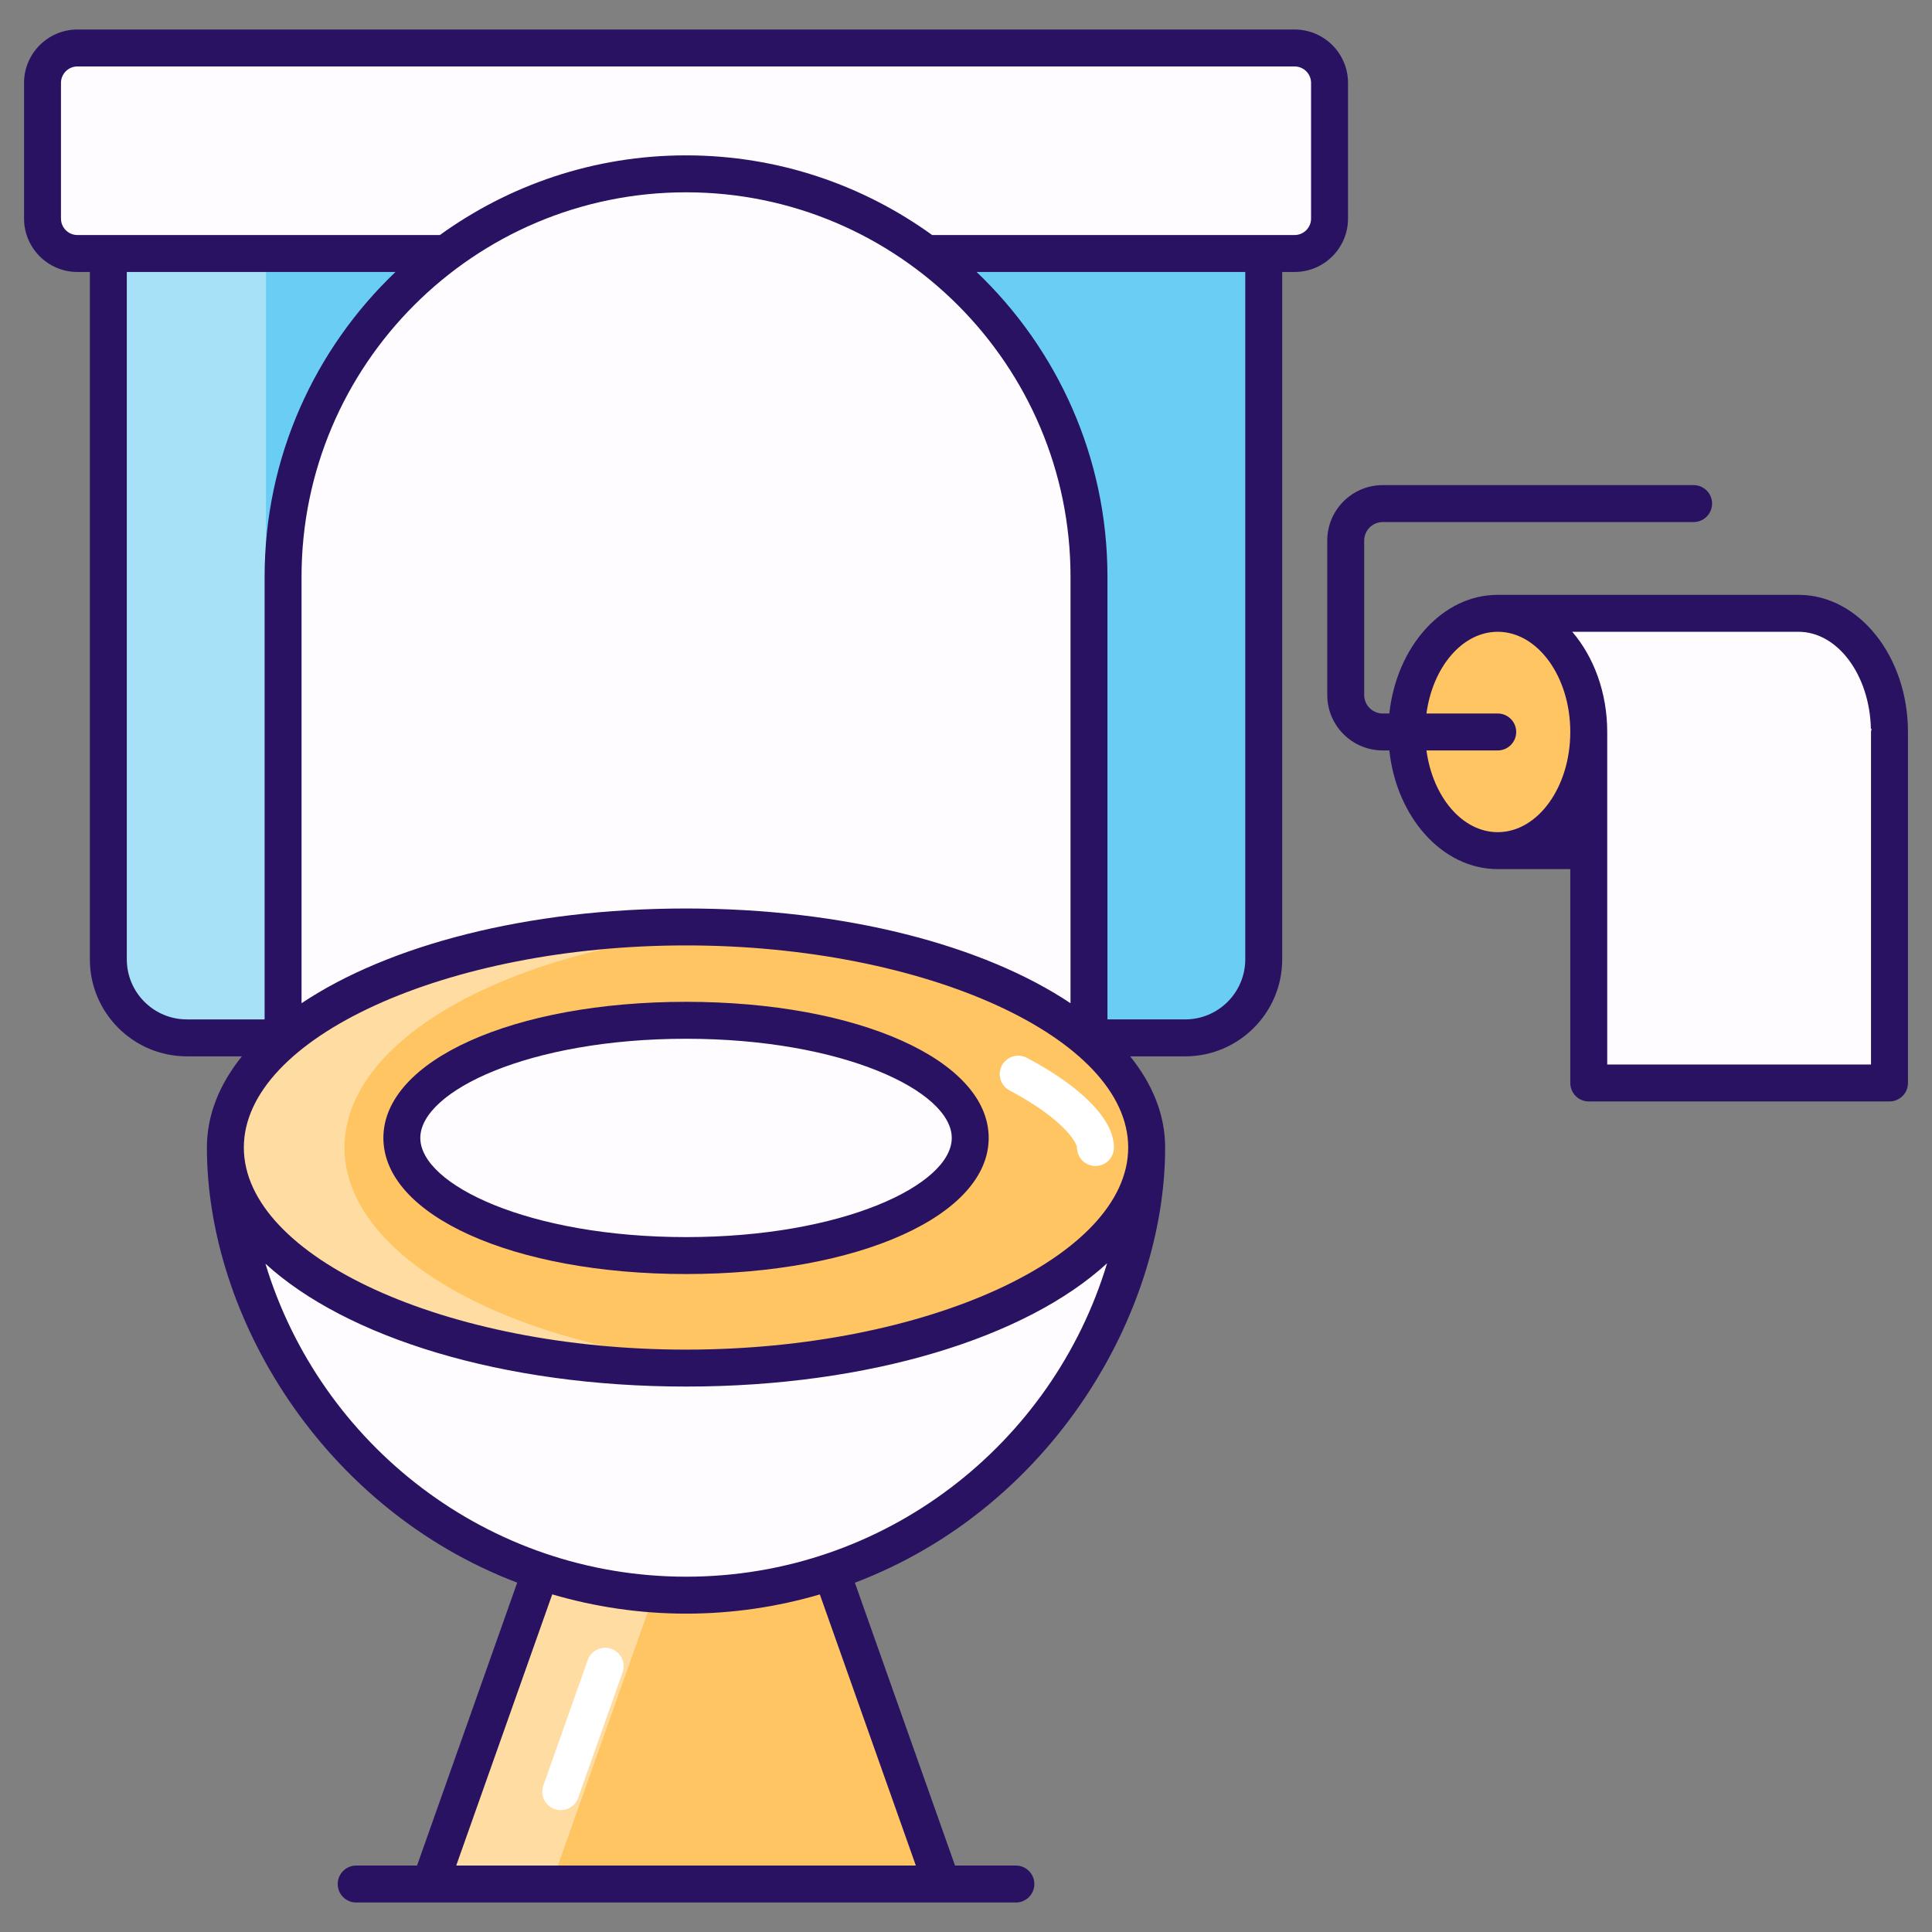
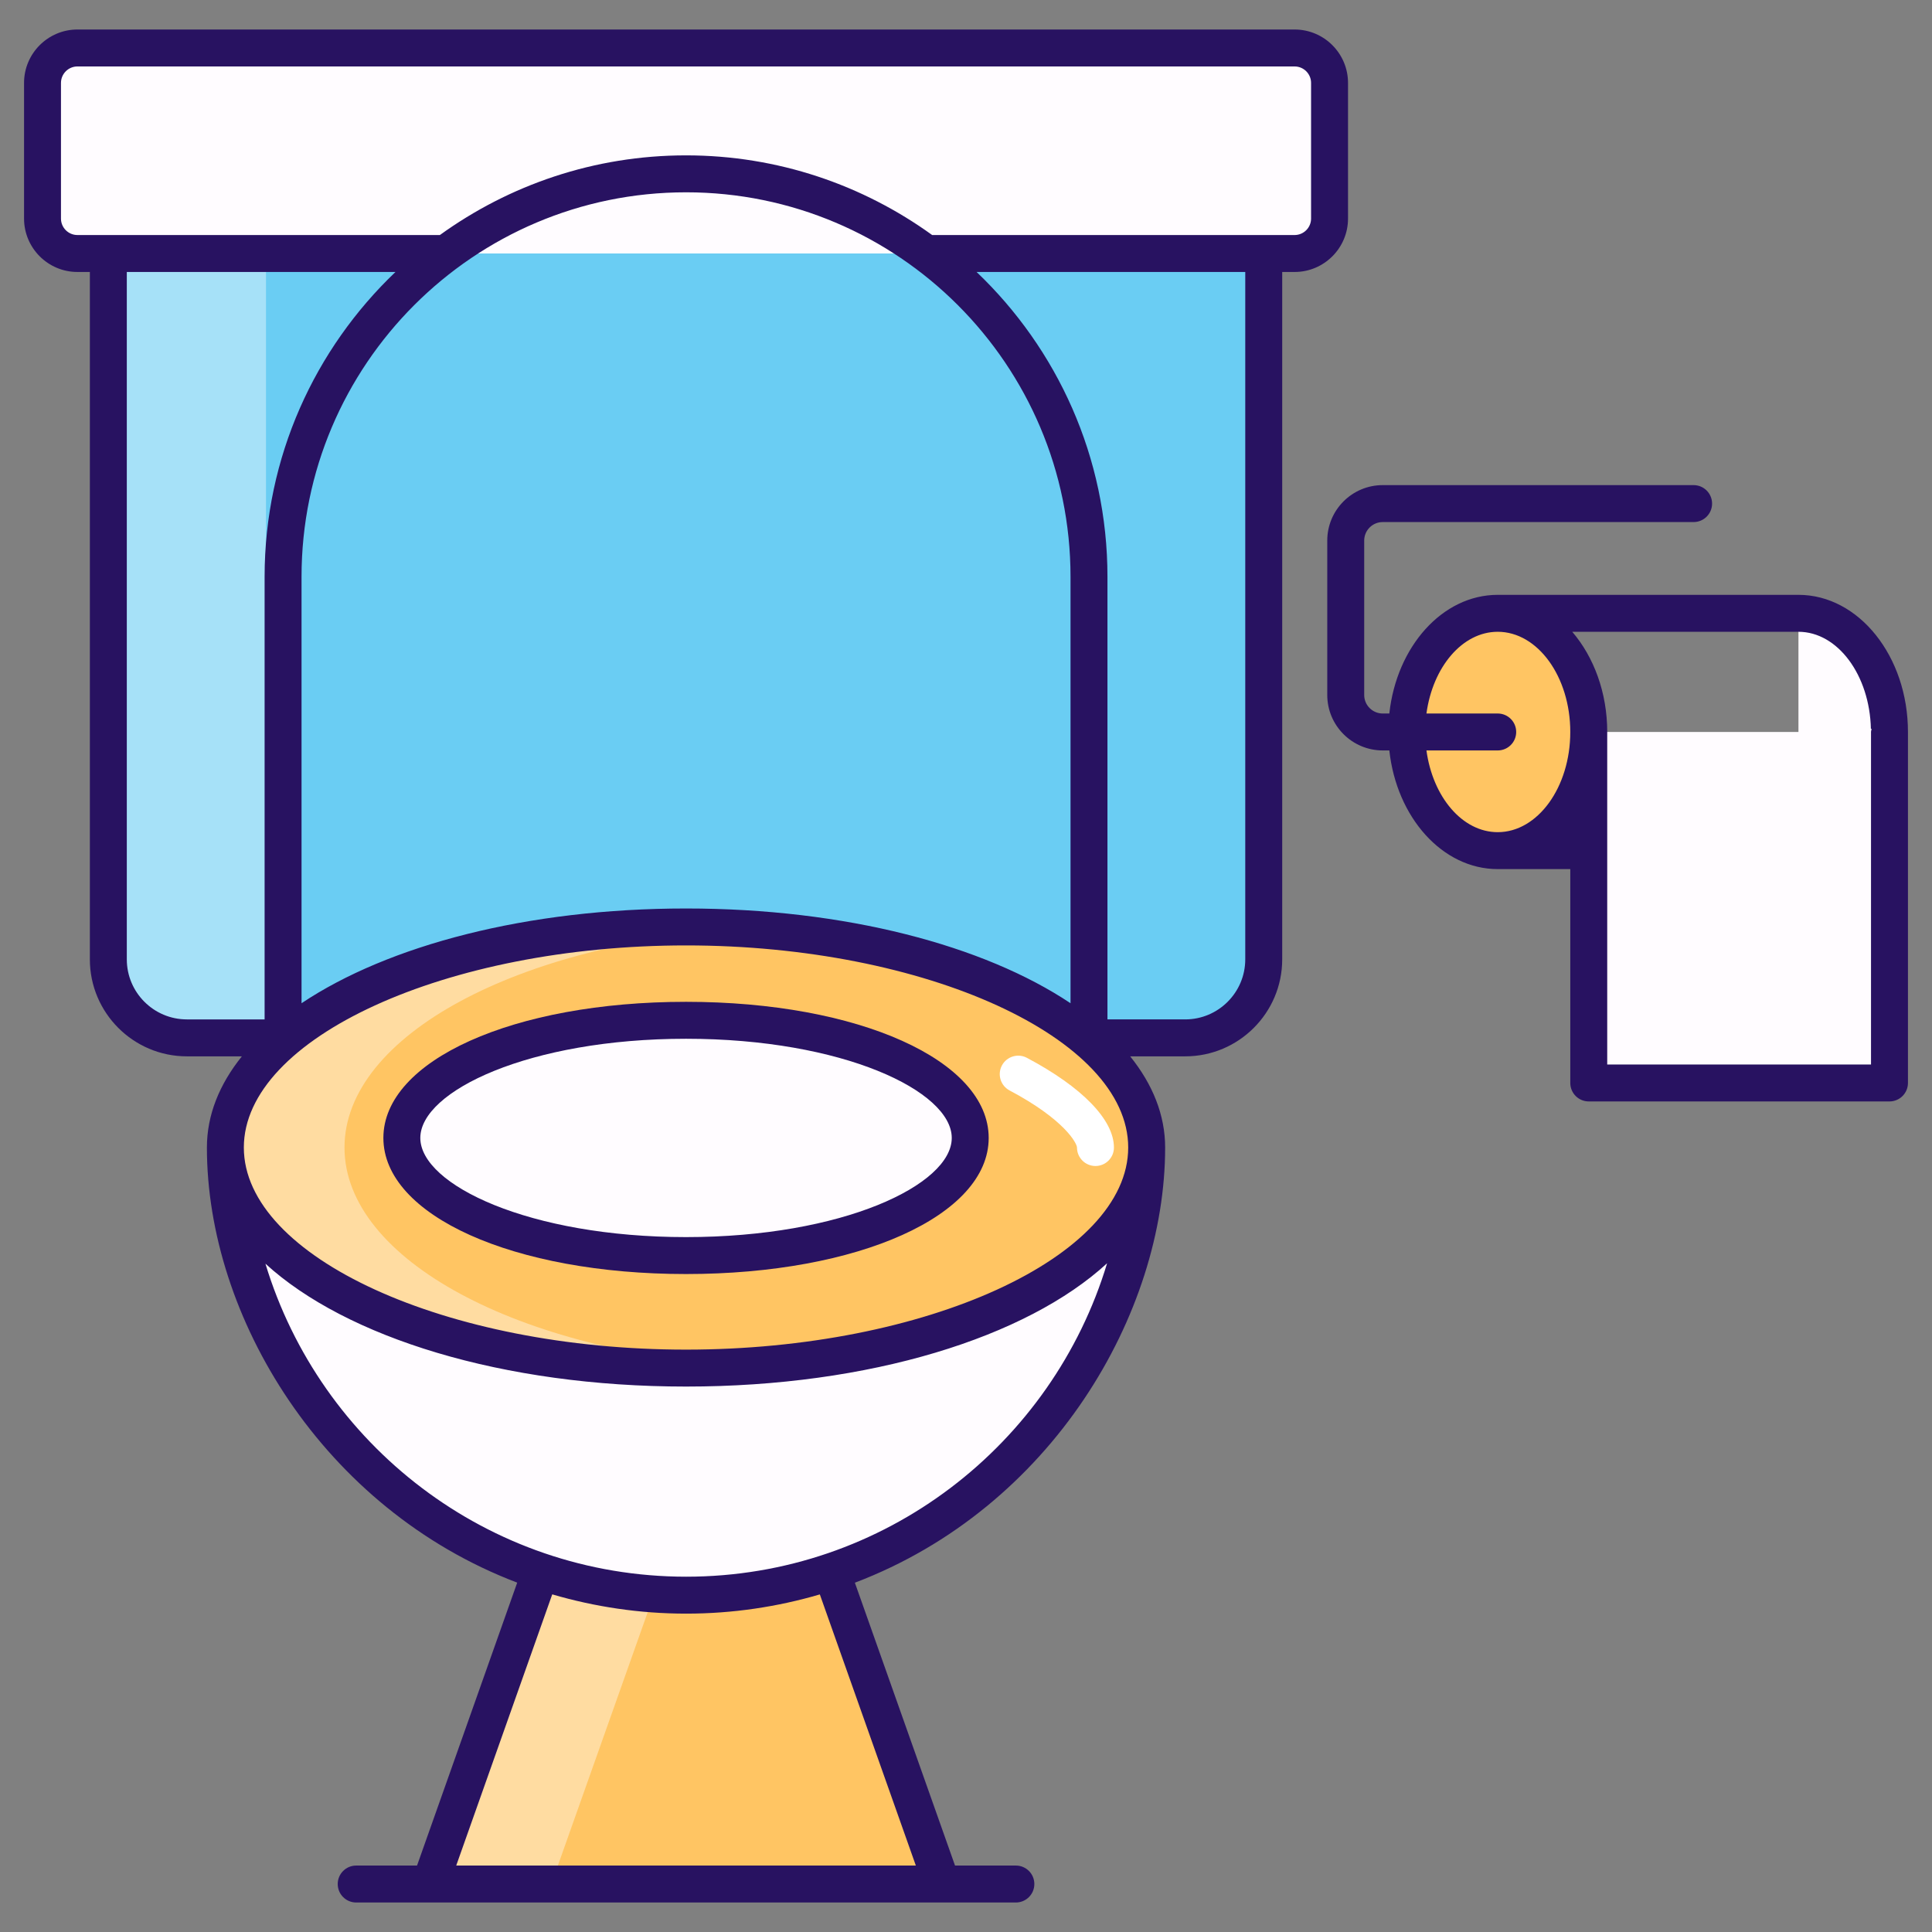
<svg xmlns="http://www.w3.org/2000/svg" enable-background="new 0 0 512 512" viewBox="0 0 512 512">
  <rect x="0" y="0" width="512" height="512" fill="#808080" stroke="none" />
  <g id="_x31_5_Washroom">
    <g>
-       <path d="m476.608 225.429c13.337 0 24.124-14.062 24.124-31.447s-10.787-31.447-24.124-31.447h-79.696v62.895h79.696z" fill="#fffcff" />
+       <path d="m476.608 225.429c13.337 0 24.124-14.062 24.124-31.447s-10.787-31.447-24.124-31.447v62.895h79.696z" fill="#fffcff" />
      <path d="m213.934 398.46 35.698 100.823h-135.654l35.698-100.823z" fill="#ffc563" />
      <path d="m181.846 398.482-35.731 100.781h-32.158l35.731-100.781z" fill="#fff" opacity=".4" />
-       <path d="m148.605 479.708c-.54 0-1.095-.091-1.635-.282-2.548-.903-3.881-3.7-2.978-6.247l11.768-33.242c.899-2.545 3.69-3.884 6.247-2.98 2.548.903 3.881 3.7 2.978 6.247l-11.768 33.242c-.707 2.007-2.595 3.262-4.612 3.262z" fill="#fff" />
      <path d="m303.328 301.171c0 67.15-54.413 121.564-121.483 121.564-67.15 0-121.564-54.413-121.564-121.564z" fill="#fffcff" />
      <path d="m334.901 67.181v187.056c0 11.491-9.316 20.807-20.807 20.807h-264.578c-11.491 0-20.807-9.316-20.807-20.807v-187.056z" fill="#6acdf3" />
      <path d="m91.295 275.039h-41.8c-11.454 0-20.802-9.3-20.802-20.802v-187.073h41.8v187.073c-.001 11.502 9.299 20.802 20.802 20.802z" fill="#fff" opacity=".4" />
      <path d="m352.342 21.971v35.953c0 5.112-4.144 9.256-9.256 9.256h-322.563c-5.112 0-9.256-4.144-9.256-9.256v-35.953c0-5.112 4.144-9.256 9.256-9.256h322.563c5.112 0 9.256 4.144 9.256 9.256z" fill="#fffcff" />
-       <path d="m288.595 152.858v138.659h-213.58v-138.659c0-58.978 47.811-106.79 106.79-106.79 58.978 0 106.79 47.811 106.79 106.79z" fill="#fffcff" />
      <ellipse cx="396.912" cy="193.981" fill="#ffc563" rx="24.124" ry="31.447" />
      <ellipse cx="181.805" cy="304.106" fill="#ffc563" rx="122.076" ry="58.454" />
      <path d="m197.606 362.066c-5.188.343-10.475.489-15.81.489-67.399 0-122.072-26.137-122.072-58.442s54.673-58.442 122.072-58.442c5.335 0 10.621.147 15.81.489-59.959 3.671-106.312 28.193-106.312 57.952.001 29.761 46.353 54.283 106.312 57.954z" fill="#fff" opacity=".4" />
      <ellipse cx="181.805" cy="301.564" fill="#fffcff" rx="75.313" ry="31.176" />
      <path d="m290.31 309.002c-2.705 0-4.895-2.192-4.895-4.895-.029-1.135-3.289-7.402-17.863-15.124-2.39-1.267-3.303-4.23-2.036-6.618s4.245-3.298 6.615-2.034c14.665 7.77 23.073 16.436 23.073 23.775.001 2.705-2.188 4.896-4.894 4.896z" fill="#fff" />
      <path d="m500.732 193.981v93.017h-79.696v-93.017" fill="#fffcff" />
      <g fill="#281261">
        <path d="m476.608 157.639h-79.696c-14.674 0-26.806 13.72-28.724 31.447h-1.752c-2.705 0-4.909-2.201-4.909-4.904v-40.926c0-2.703 2.204-4.904 4.909-4.904h82.387c2.705 0 4.895-2.192 4.895-4.895s-2.189-4.895-4.895-4.895h-82.387c-8.107 0-14.698 6.592-14.698 14.693v40.926c0 8.102 6.592 14.693 14.698 14.693h1.752c1.919 17.728 14.05 31.447 28.724 31.447h19.23v56.676c0 2.703 2.189 4.895 4.895 4.895h79.696c2.705 0 4.895-2.192 4.895-4.895v-93.017c-.001-20.039-13.017-36.341-29.02-36.341zm-79.696 62.894c-9.39 0-17.218-9.35-18.888-21.658h18.888c2.705 0 4.895-2.192 4.895-4.895s-2.189-4.895-4.895-4.895h-18.888c1.67-12.308 9.498-21.658 18.888-21.658 10.602 0 19.23 11.912 19.23 26.552s-8.628 26.554-19.23 26.554zm99.092-27.376c-.049.278-.166.531-.166.824v88.123h-69.906v-88.124c0-10.482-3.582-19.914-9.269-26.552h59.946c10.401 0 18.88 11.471 19.199 25.729z" />
        <path d="m20.522 72.076h3.293v182.163c0 14.172 11.529 25.702 25.702 25.702h14.584c-5.971 7.415-9.269 15.561-9.269 24.165 0 44.854 30.752 95.746 82.233 115.309l-26.545 74.976h-16.125c-2.705 0-4.895 2.192-4.895 4.895s2.189 4.895 4.895 4.895h174.821c2.705 0 4.895-2.192 4.895-4.895s-2.189-4.895-4.895-4.895h-16.125l-26.541-74.957c52.273-19.852 82.225-71.389 82.225-115.327 0-8.604-3.298-16.75-9.269-24.165h14.589c14.172 0 25.702-11.529 25.702-25.702v-182.164h3.289c7.806 0 14.153-6.348 14.153-14.151v-35.953c0-7.803-6.348-14.151-14.153-14.151h-322.564c-7.801 0-14.149 6.348-14.149 14.151v35.952c0 7.804 6.348 14.152 14.149 14.152zm28.995 198.075c-8.776 0-15.912-7.139-15.912-15.912v-182.163h71.202c-21.343 20.354-34.683 49.03-34.683 80.781v117.295h-20.607zm132.289-219.188c56.183 0 101.894 45.71 101.894 101.894v113.01c-22.963-15.343-59.72-25.109-101.894-25.109s-78.93 9.765-101.894 25.107v-113.009c0-56.183 45.711-101.893 101.894-101.893zm60.901 443.426h-121.802l25.444-71.865c11.27 3.302 23.172 5.106 35.495 5.106 12.296 0 24.174-1.799 35.421-5.092zm-60.863-76.548c-52.585 0-96.992-35.038-111.502-82.951 21.372 19.564 62.808 32.563 111.464 32.563 48.747 0 90.252-13.048 111.587-32.675-14.469 47.98-58.946 83.063-111.549 83.063zm-.038-60.177c-63.52 0-117.185-24.528-117.185-53.559s53.664-53.559 117.185-53.559 117.18 24.528 117.18 53.559-53.66 53.559-117.18 53.559zm148.202-103.425c0 8.774-7.136 15.912-15.912 15.912h-20.606v-117.295c0-31.751-13.34-60.427-34.683-80.781h71.202v182.164zm-313.846-232.267c0-2.404 1.955-4.362 4.359-4.362h322.564c2.404 0 4.364 1.957 4.364 4.362v35.952c0 2.404-1.96 4.362-4.364 4.362-11.458 0-75.687 0-96.05 0-18.367-13.265-40.892-21.113-65.23-21.113s-46.863 7.848-65.23 21.113c-13.225 0-73.755 0-96.055 0-2.404 0-4.359-1.957-4.359-4.362v-35.952z" />
        <path d="m181.806 265.493c-45.725 0-80.207 15.508-80.207 36.072 0 20.563 34.482 36.069 80.207 36.069s80.207-15.506 80.207-36.069c0-20.564-34.482-36.072-80.207-36.072zm0 62.352c-41.499 0-70.418-13.85-70.418-26.28s28.919-26.282 70.418-26.282 70.418 13.852 70.418 26.282-28.919 26.28-70.418 26.28z" />
      </g>
    </g>
  </g>
  <g id="Layer_1" />
</svg>